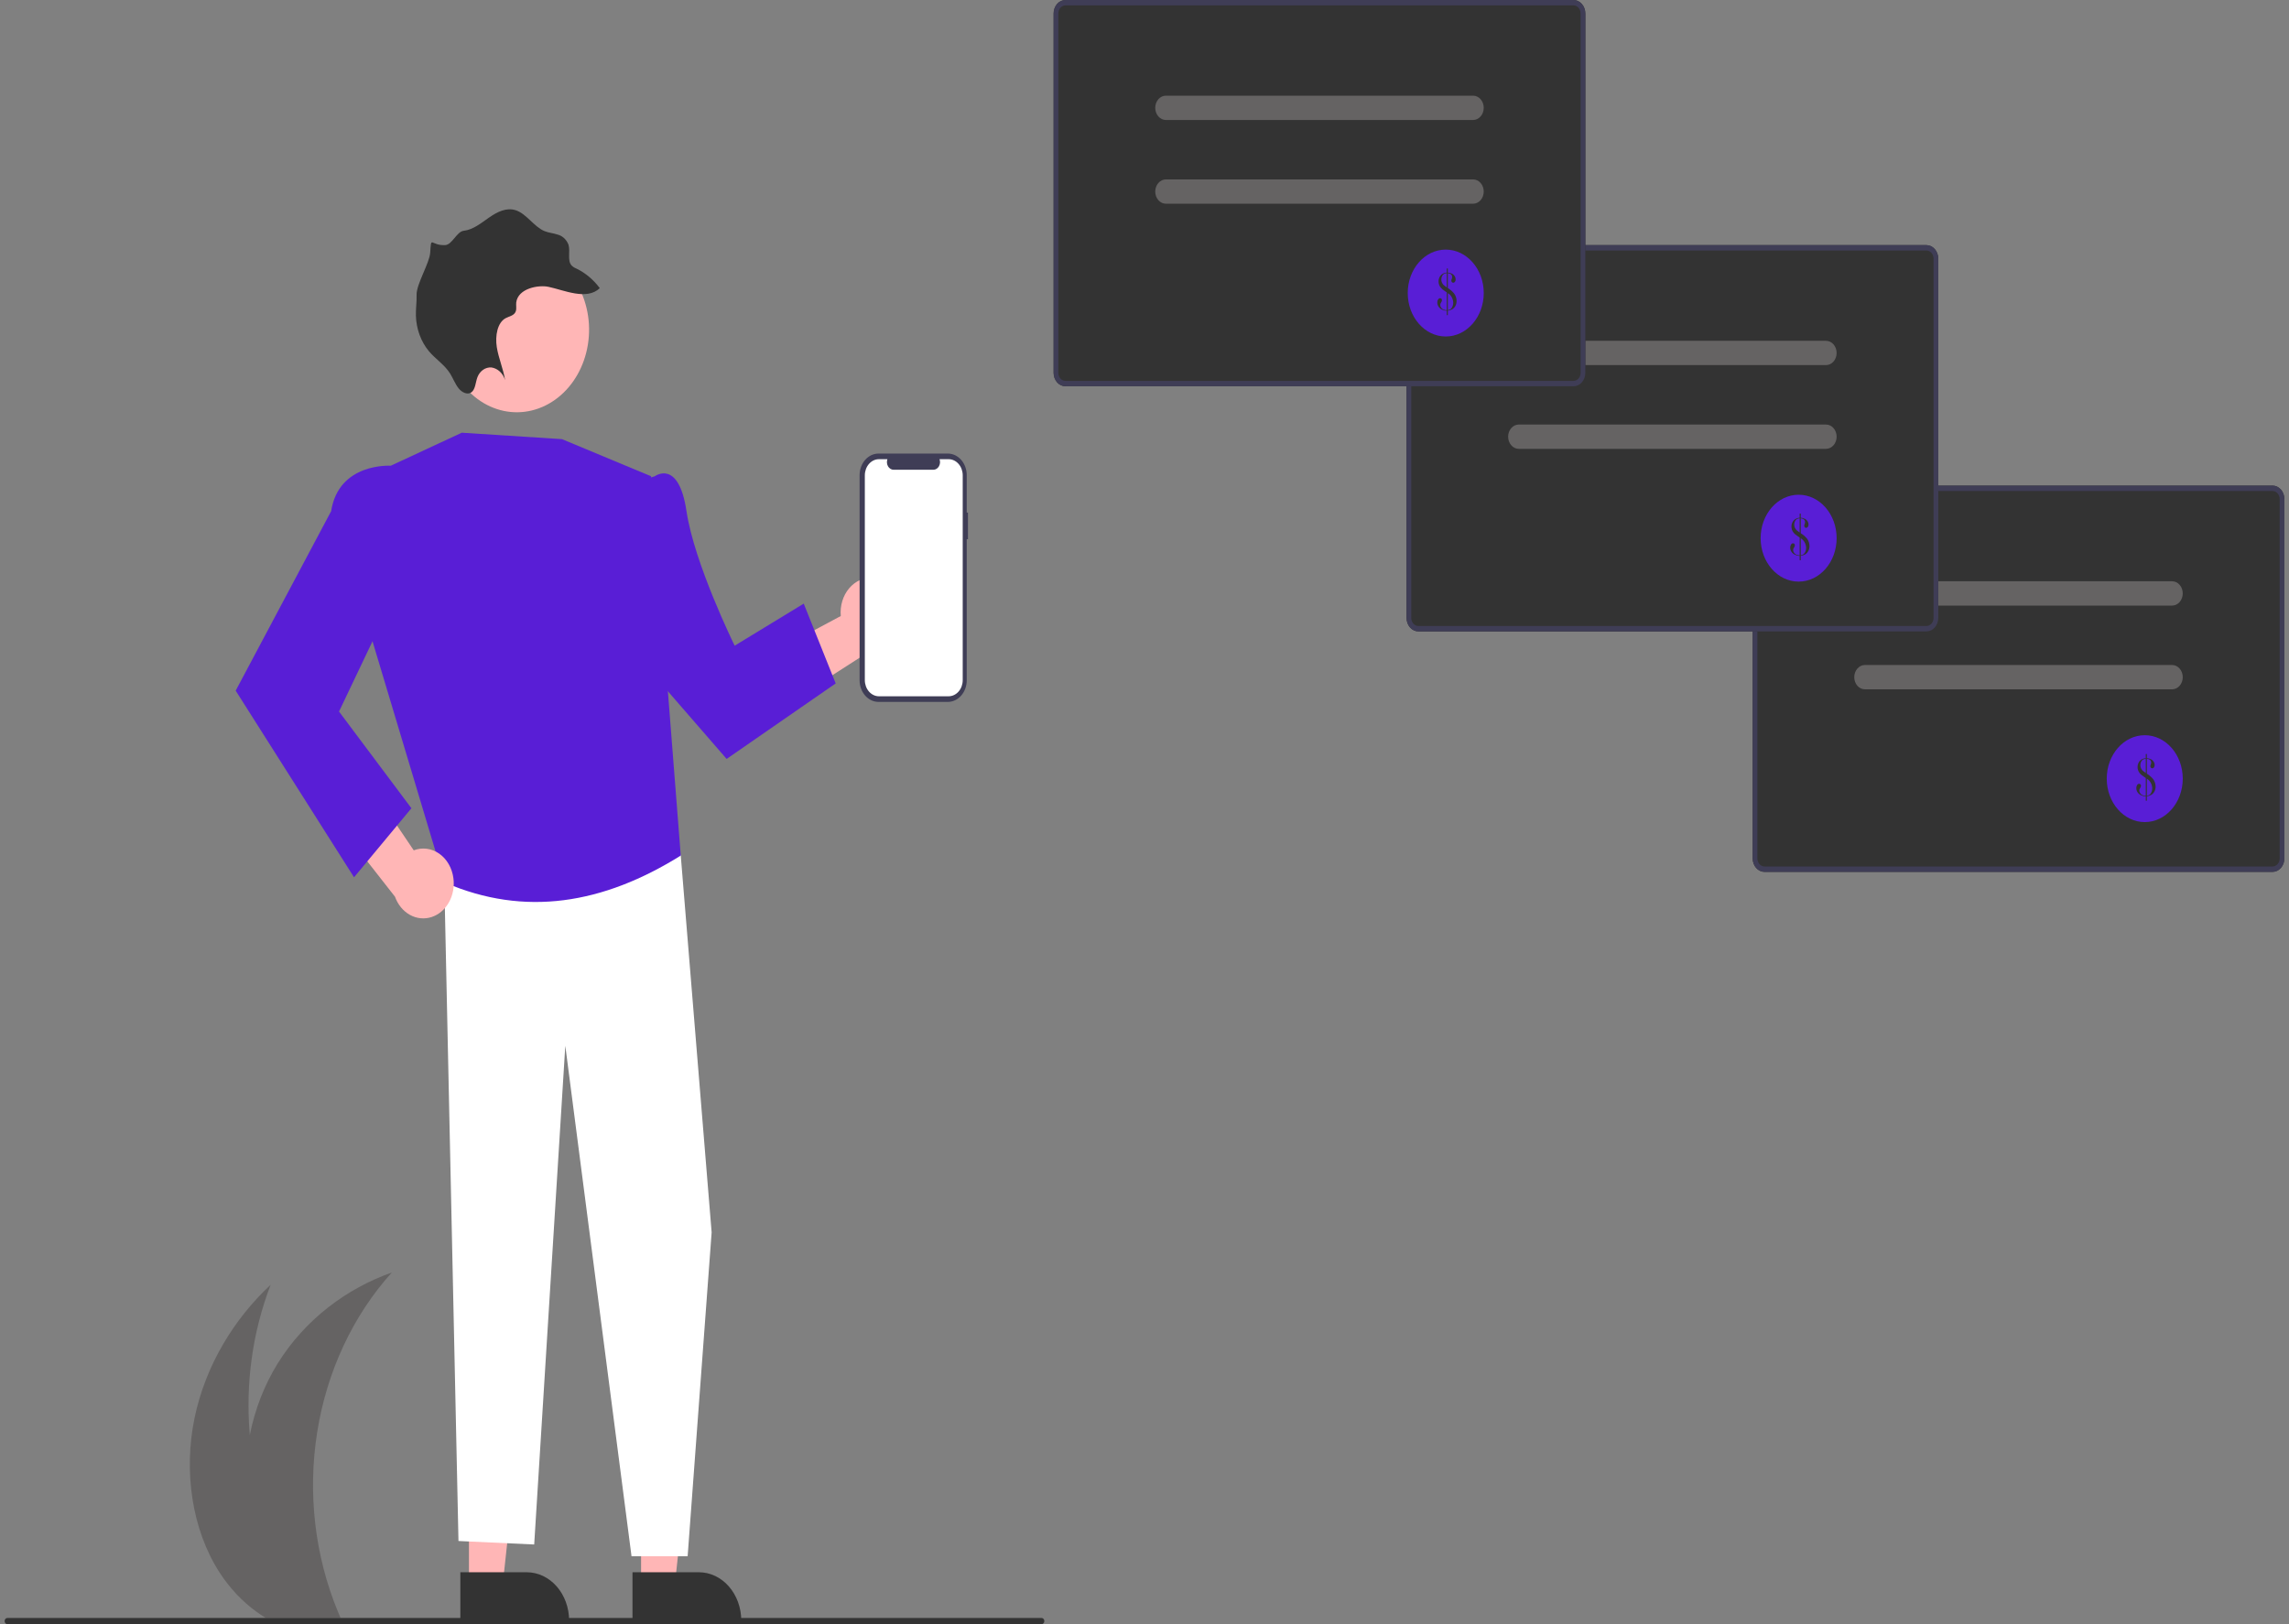
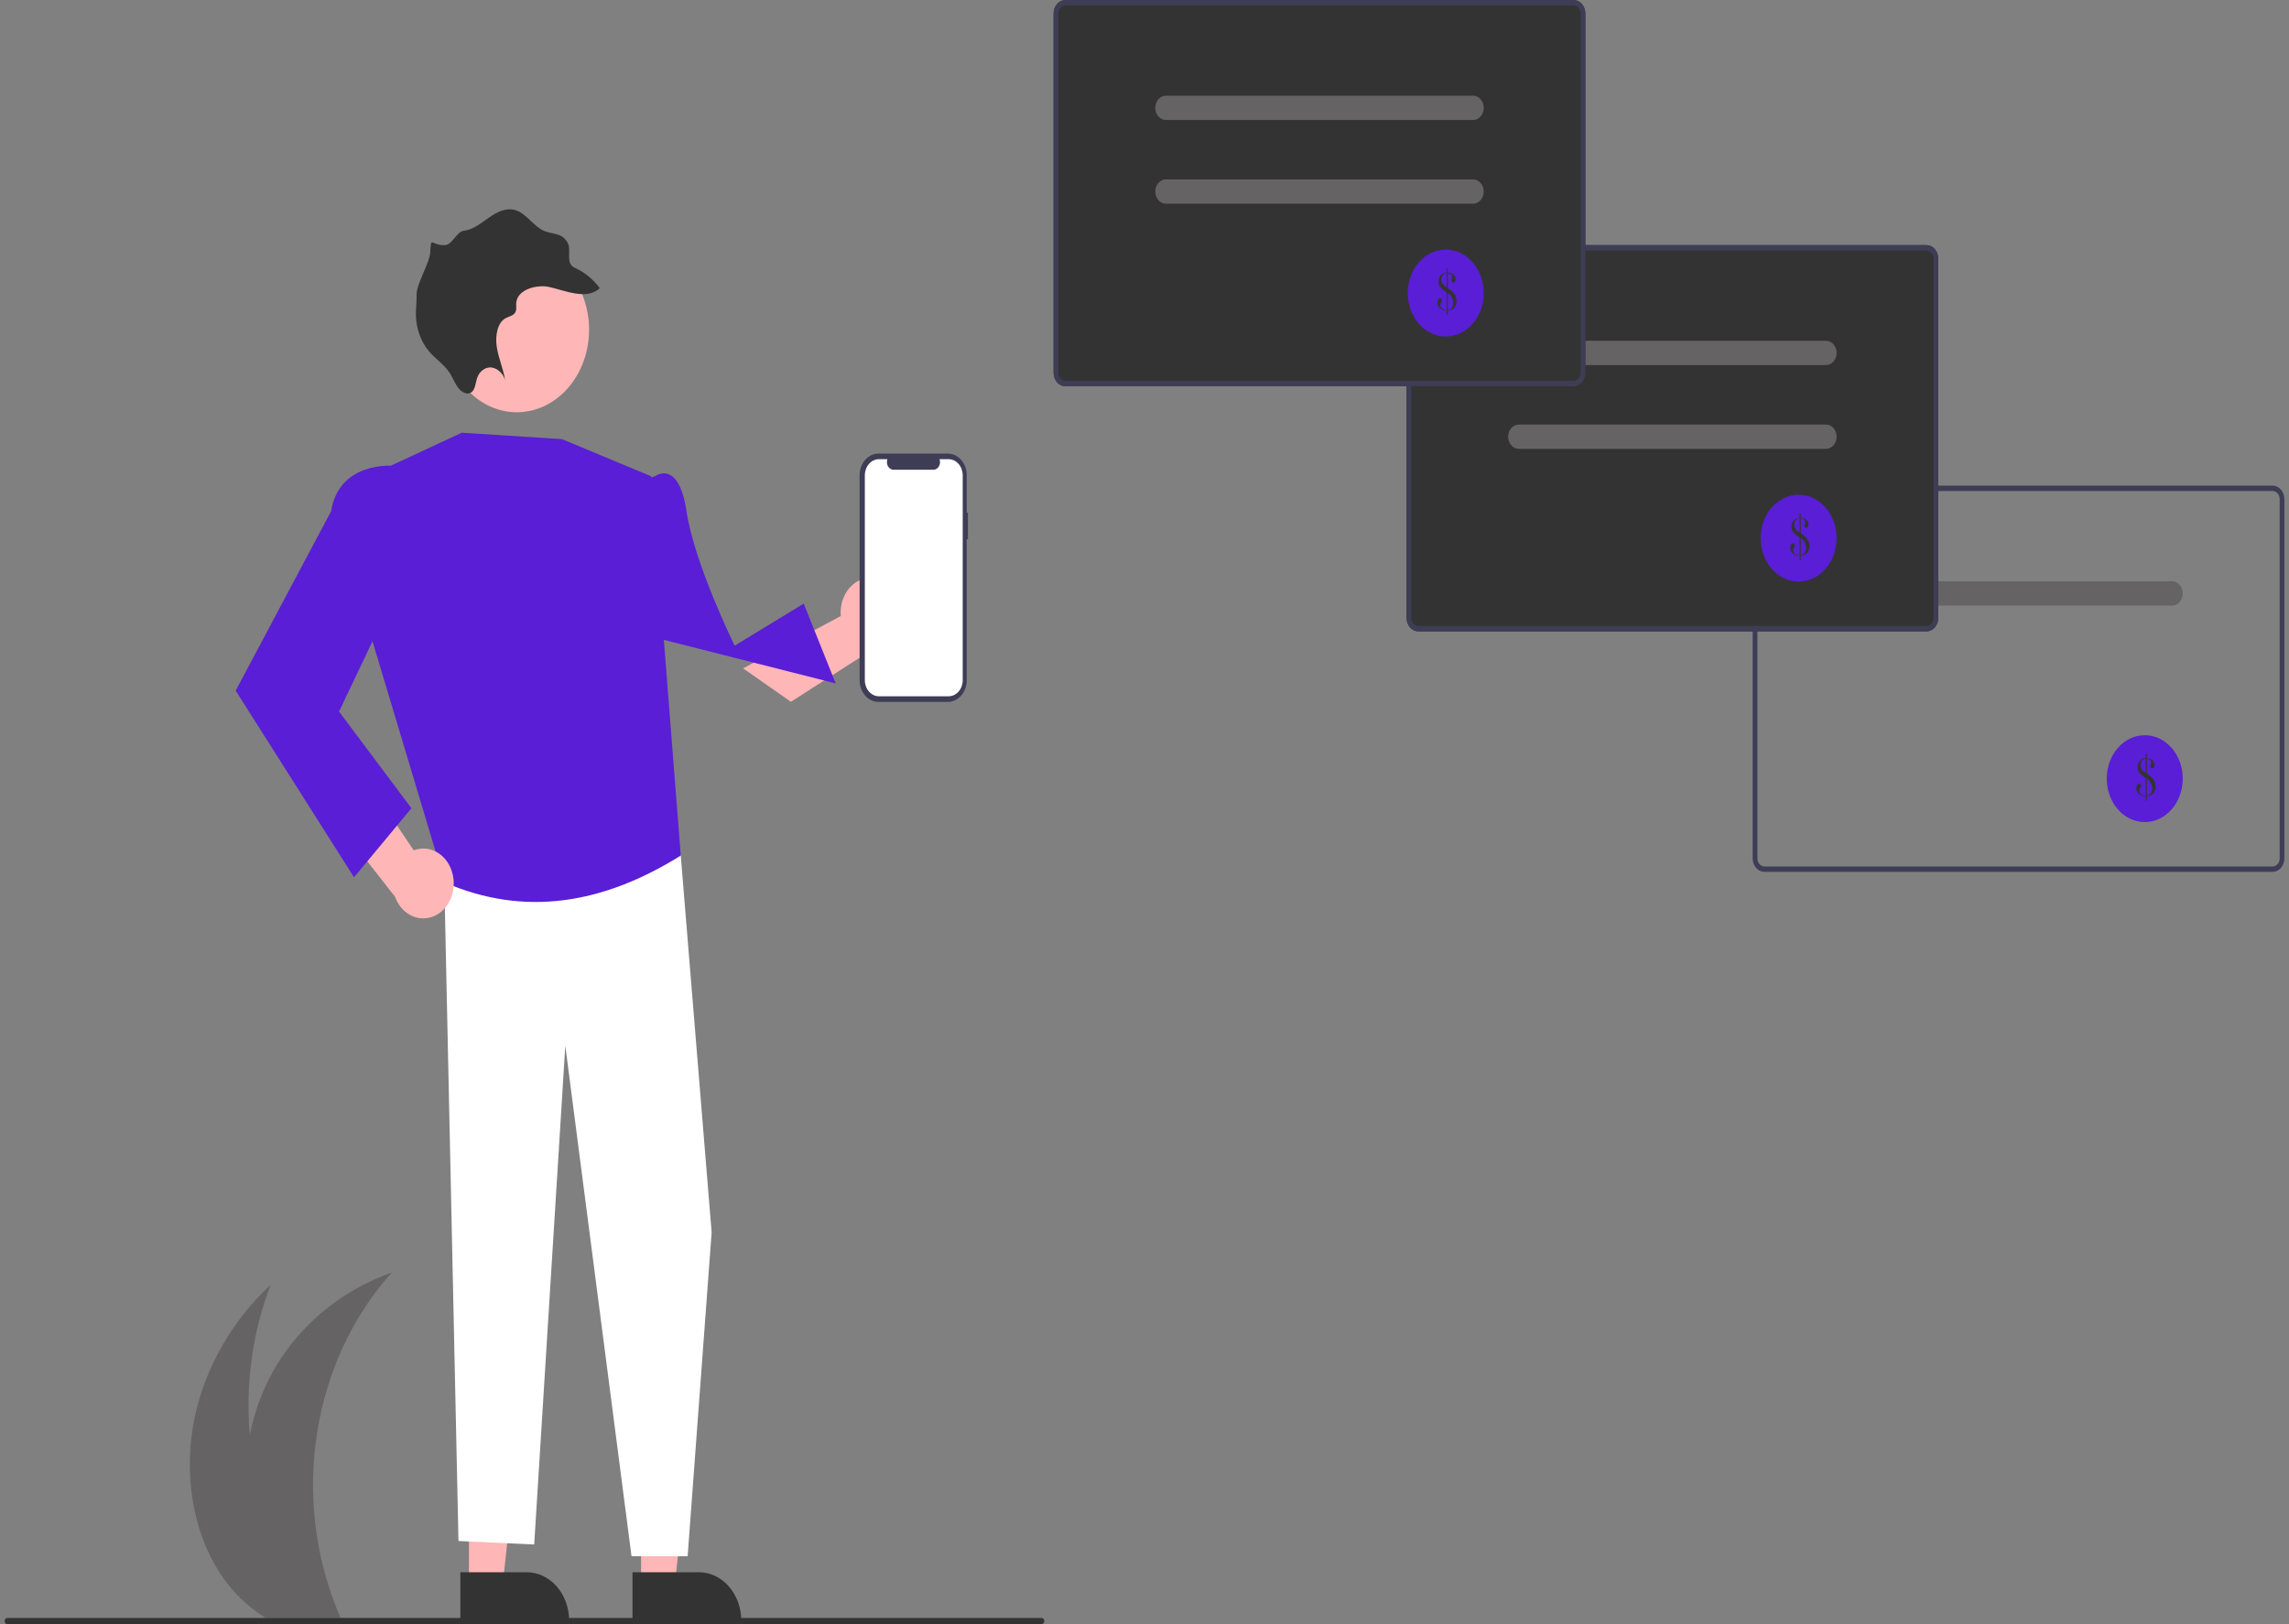
<svg xmlns="http://www.w3.org/2000/svg" width="248" height="176" viewBox="0 0 248 176" fill="none">
  <rect x="0" y="0" width="248" height="176" fill="#808080" stroke="none" />
  <g clip-path="url(#clip0_6853_4114)">
    <path d="M23.793 170.408C24.886 172.092 26.241 173.532 27.79 174.655C28.12 174.894 28.458 175.119 28.802 175.328H36.899C36.802 175.106 36.708 174.88 36.617 174.655C34.106 168.599 33.319 161.795 34.365 155.201C35.412 148.607 38.24 142.553 42.452 137.891C37.558 139.619 33.034 142.988 30.075 147.766C28.638 150.093 27.615 152.721 27.067 155.5C26.578 149.942 27.355 144.335 29.323 139.223C25.349 142.918 22.255 147.978 21.075 153.674C19.896 159.373 20.752 165.698 23.793 170.408Z" fill="#656363" />
-     <path d="M246.221 94.478H191.171C190.831 94.478 190.506 94.323 190.266 94.049C190.026 93.775 189.891 93.403 189.891 93.015V54.084C189.891 53.696 190.026 53.324 190.266 53.05C190.506 52.776 190.831 52.621 191.171 52.621H246.221C246.56 52.621 246.885 52.776 247.125 53.05C247.365 53.324 247.5 53.696 247.501 54.084V93.015C247.5 93.403 247.365 93.775 247.125 94.049C246.885 94.323 246.56 94.478 246.221 94.478Z" fill="#333333" />
    <path d="M246.221 94.478H191.171C190.831 94.478 190.506 94.323 190.266 94.049C190.026 93.775 189.891 93.403 189.891 93.015V54.084C189.891 53.696 190.026 53.324 190.266 53.05C190.506 52.776 190.831 52.621 191.171 52.621H246.221C246.56 52.621 246.885 52.776 247.125 53.05C247.365 53.324 247.5 53.696 247.501 54.084V93.015C247.5 93.403 247.365 93.775 247.125 94.049C246.885 94.323 246.56 94.478 246.221 94.478ZM191.171 53.206C190.967 53.206 190.772 53.299 190.628 53.464C190.484 53.628 190.403 53.852 190.403 54.084V93.015C190.403 93.248 190.484 93.471 190.628 93.635C190.772 93.8 190.967 93.892 191.171 93.893H246.221C246.424 93.892 246.62 93.8 246.764 93.635C246.908 93.471 246.989 93.248 246.989 93.015V54.084C246.989 53.852 246.908 53.628 246.764 53.464C246.62 53.299 246.424 53.206 246.221 53.206H191.171Z" fill="#3F3D56" />
    <path d="M235.337 65.622H202.051C201.745 65.622 201.452 65.484 201.236 65.237C201.02 64.99 200.898 64.654 200.898 64.305C200.898 63.956 201.02 63.621 201.236 63.374C201.452 63.127 201.745 62.988 202.051 62.988H235.337C235.642 62.988 235.935 63.127 236.151 63.374C236.367 63.621 236.489 63.956 236.489 64.305C236.489 64.654 236.367 64.99 236.151 65.237C235.935 65.484 235.642 65.622 235.337 65.622Z" fill="#656363" />
-     <path d="M235.337 74.696H202.051C201.745 74.696 201.452 74.558 201.236 74.311C201.02 74.064 200.898 73.728 200.898 73.379C200.898 73.03 201.02 72.695 201.236 72.448C201.452 72.201 201.745 72.062 202.051 72.062H235.337C235.642 72.062 235.935 72.201 236.151 72.448C236.367 72.695 236.489 73.03 236.489 73.379C236.489 73.728 236.367 74.064 236.151 74.311C235.935 74.558 235.642 74.696 235.337 74.696Z" fill="#656363" />
    <path d="M232.372 89.083C234.646 89.083 236.489 86.976 236.489 84.376C236.489 81.776 234.646 79.669 232.372 79.669C230.097 79.669 228.254 81.776 228.254 84.376C228.254 86.976 230.097 89.083 232.372 89.083Z" fill="#591ED6" />
    <path d="M232.484 82.159V81.71H232.601V82.159C232.765 82.167 232.926 82.212 233.075 82.291C233.184 82.349 233.277 82.438 233.346 82.55C233.411 82.652 233.445 82.776 233.445 82.902C233.447 82.994 233.42 83.085 233.368 83.156C233.346 83.188 233.318 83.214 233.285 83.232C233.253 83.25 233.217 83.259 233.181 83.259C233.154 83.26 233.128 83.254 233.103 83.242C233.078 83.231 233.056 83.213 233.037 83.191C233.017 83.169 233.002 83.143 232.992 83.114C232.982 83.085 232.977 83.054 232.977 83.023C232.977 82.979 232.985 82.936 233.001 82.896L233.047 82.784C233.064 82.737 233.071 82.687 233.07 82.637C233.072 82.558 233.05 82.482 233.008 82.42C232.963 82.355 232.902 82.306 232.833 82.279C232.758 82.251 232.68 82.234 232.601 82.226V83.84L232.626 83.858C232.869 84.005 233.089 84.195 233.279 84.422C233.364 84.535 233.43 84.665 233.477 84.804C233.523 84.939 233.547 85.082 233.548 85.227C233.55 85.415 233.507 85.599 233.424 85.761C233.343 85.919 233.224 86.047 233.081 86.13C232.93 86.214 232.768 86.268 232.601 86.289V86.77H232.484V86.298C232.316 86.297 232.149 86.257 231.994 86.183C231.839 86.117 231.702 86.005 231.598 85.859C231.506 85.727 231.456 85.564 231.457 85.395C231.454 85.277 231.486 85.161 231.548 85.066C231.572 85.025 231.605 84.992 231.643 84.968C231.681 84.945 231.724 84.933 231.767 84.932C231.793 84.931 231.819 84.936 231.843 84.947C231.867 84.958 231.889 84.974 231.908 84.995C231.926 85.016 231.94 85.041 231.95 85.069C231.959 85.097 231.964 85.126 231.963 85.156C231.954 85.247 231.921 85.332 231.868 85.4C231.84 85.442 231.816 85.488 231.797 85.536C231.783 85.573 231.777 85.613 231.777 85.653C231.778 85.761 231.81 85.865 231.869 85.949C231.933 86.043 232.018 86.116 232.115 86.159C232.226 86.209 232.345 86.233 232.464 86.23H232.484V84.304L232.337 84.206C232.198 84.114 232.092 84.037 232.019 83.976C231.947 83.917 231.881 83.85 231.821 83.775C231.673 83.595 231.591 83.356 231.591 83.109C231.591 82.954 231.625 82.803 231.69 82.668C231.753 82.533 231.847 82.419 231.961 82.338C232.119 82.229 232.299 82.167 232.484 82.159ZM232.484 82.224C232.384 82.227 232.286 82.252 232.194 82.297C232.102 82.349 232.027 82.433 231.978 82.536C231.923 82.648 231.894 82.775 231.896 82.904C231.895 83.061 231.937 83.214 232.017 83.343C232.059 83.412 232.109 83.475 232.167 83.528C232.26 83.608 232.358 83.68 232.459 83.746L232.484 83.764V82.224ZM232.601 86.224C232.667 86.218 232.733 86.202 232.796 86.177C232.847 86.154 232.895 86.123 232.937 86.083C233.017 86.005 233.079 85.906 233.117 85.795C233.162 85.672 233.185 85.54 233.184 85.407C233.174 85.193 233.114 84.987 233.012 84.807C232.91 84.628 232.768 84.483 232.601 84.386V86.224Z" fill="#333333" />
    <path d="M208.721 68.42H153.671C153.331 68.419 153.006 68.265 152.766 67.991C152.526 67.716 152.391 67.344 152.391 66.956V28.026C152.391 27.638 152.526 27.266 152.766 26.992C153.006 26.717 153.331 26.563 153.671 26.562H208.721C209.06 26.563 209.385 26.717 209.625 26.992C209.865 27.266 210 27.638 210.001 28.026V66.956C210 67.344 209.865 67.716 209.625 67.991C209.385 68.265 209.06 68.419 208.721 68.42Z" fill="#333333" />
    <path d="M208.721 68.42H153.671C153.331 68.419 153.006 68.265 152.766 67.991C152.526 67.716 152.391 67.344 152.391 66.956V28.026C152.391 27.638 152.526 27.266 152.766 26.992C153.006 26.717 153.331 26.563 153.671 26.562H208.721C209.06 26.563 209.385 26.717 209.625 26.992C209.865 27.266 210 27.638 210.001 28.026V66.956C210 67.344 209.865 67.716 209.625 67.991C209.385 68.265 209.06 68.419 208.721 68.42ZM153.671 27.148C153.467 27.148 153.272 27.241 153.128 27.405C152.984 27.57 152.903 27.793 152.903 28.026V66.956C152.903 67.189 152.984 67.412 153.128 67.577C153.272 67.742 153.467 67.834 153.671 67.835H208.721C208.924 67.834 209.12 67.742 209.264 67.577C209.408 67.412 209.489 67.189 209.489 66.956V28.026C209.489 27.793 209.408 27.57 209.264 27.405C209.12 27.241 208.924 27.148 208.721 27.148H153.671Z" fill="#3F3D56" />
    <path d="M197.837 39.564H164.551C164.245 39.564 163.952 39.425 163.736 39.178C163.52 38.931 163.398 38.596 163.398 38.247C163.398 37.898 163.52 37.563 163.736 37.316C163.952 37.069 164.245 36.93 164.551 36.93H197.837C198.142 36.93 198.435 37.069 198.651 37.316C198.867 37.563 198.989 37.898 198.989 38.247C198.989 38.596 198.867 38.931 198.651 39.178C198.435 39.425 198.142 39.564 197.837 39.564Z" fill="#656363" />
    <path d="M197.837 48.638H164.551C164.245 48.638 163.952 48.499 163.736 48.252C163.52 48.005 163.398 47.67 163.398 47.321C163.398 46.972 163.52 46.637 163.736 46.39C163.952 46.143 164.245 46.004 164.551 46.004H197.837C198.142 46.004 198.435 46.143 198.651 46.39C198.867 46.637 198.989 46.972 198.989 47.321C198.989 47.67 198.867 48.005 198.651 48.252C198.435 48.499 198.142 48.638 197.837 48.638Z" fill="#656363" />
    <path d="M194.872 63.025C197.146 63.025 198.989 60.918 198.989 58.318C198.989 55.718 197.146 53.611 194.872 53.611C192.597 53.611 190.754 55.718 190.754 58.318C190.754 60.918 192.597 63.025 194.872 63.025Z" fill="#591ED6" />
    <path d="M194.984 56.1V55.652H195.101V56.1C195.265 56.108 195.426 56.154 195.575 56.233C195.684 56.291 195.777 56.38 195.846 56.491C195.911 56.594 195.945 56.718 195.945 56.844C195.947 56.936 195.92 57.026 195.868 57.098C195.846 57.13 195.818 57.156 195.785 57.174C195.753 57.192 195.717 57.201 195.681 57.201C195.654 57.202 195.628 57.196 195.603 57.184C195.578 57.172 195.556 57.155 195.537 57.133C195.517 57.111 195.502 57.085 195.492 57.056C195.482 57.027 195.477 56.996 195.477 56.965C195.477 56.921 195.485 56.878 195.501 56.838L195.547 56.726C195.563 56.679 195.571 56.629 195.57 56.578C195.572 56.5 195.55 56.424 195.508 56.361C195.463 56.296 195.402 56.248 195.333 56.221C195.258 56.193 195.18 56.175 195.101 56.168V57.782L195.126 57.8C195.369 57.947 195.589 58.137 195.779 58.363C195.864 58.477 195.93 58.606 195.977 58.745C196.023 58.88 196.047 59.024 196.048 59.169C196.05 59.356 196.007 59.541 195.924 59.703C195.843 59.861 195.724 59.989 195.581 60.072C195.43 60.156 195.267 60.21 195.101 60.231V60.712H194.984V60.24C194.816 60.238 194.649 60.199 194.494 60.125C194.339 60.059 194.202 59.947 194.098 59.8C194.006 59.669 193.956 59.505 193.957 59.337C193.954 59.219 193.986 59.103 194.048 59.008C194.072 58.967 194.105 58.934 194.143 58.91C194.181 58.887 194.224 58.874 194.267 58.874C194.293 58.873 194.319 58.878 194.343 58.889C194.367 58.9 194.389 58.916 194.408 58.937C194.426 58.958 194.44 58.983 194.45 59.011C194.459 59.038 194.464 59.068 194.463 59.098C194.454 59.188 194.421 59.274 194.368 59.342C194.34 59.384 194.316 59.429 194.297 59.477C194.283 59.515 194.277 59.555 194.277 59.595C194.278 59.703 194.31 59.807 194.369 59.891C194.433 59.985 194.518 60.058 194.615 60.101C194.726 60.151 194.845 60.175 194.964 60.172H194.984V58.245L194.837 58.148C194.698 58.056 194.592 57.979 194.519 57.918C194.447 57.859 194.381 57.791 194.321 57.717C194.173 57.537 194.091 57.298 194.091 57.05C194.091 56.896 194.125 56.744 194.19 56.609C194.253 56.475 194.347 56.361 194.461 56.28C194.619 56.171 194.799 56.109 194.984 56.1ZM194.984 56.165C194.884 56.169 194.786 56.194 194.694 56.239C194.602 56.291 194.527 56.374 194.478 56.477C194.423 56.59 194.394 56.717 194.396 56.846C194.395 57.003 194.437 57.156 194.517 57.284C194.559 57.354 194.609 57.416 194.667 57.47C194.76 57.549 194.858 57.622 194.959 57.688L194.984 57.705V56.165ZM195.101 60.166C195.167 60.16 195.233 60.144 195.296 60.119C195.347 60.096 195.395 60.064 195.437 60.025C195.517 59.947 195.579 59.848 195.617 59.737C195.662 59.614 195.685 59.482 195.684 59.349C195.674 59.135 195.614 58.928 195.512 58.749C195.41 58.57 195.268 58.425 195.101 58.328V60.166Z" fill="#333333" />
    <path d="M94.603 62.611C94.124 62.571 93.642 62.653 93.193 62.849C92.744 63.045 92.338 63.351 92.003 63.746C91.669 64.141 91.414 64.615 91.257 65.134C91.1 65.654 91.045 66.207 91.095 66.753L80.512 72.425L85.692 76.051L94.948 70.109C95.745 69.952 96.465 69.466 96.97 68.743C97.475 68.019 97.731 67.109 97.689 66.185C97.646 65.261 97.308 64.387 96.74 63.728C96.171 63.069 95.411 62.672 94.603 62.611Z" fill="#FFB6B6" />
    <path d="M50.809 171.739L54.464 171.738L56.203 155.622L50.809 155.622L50.809 171.739Z" fill="#FFB6B6" />
    <path d="M49.875 170.374L57.073 170.374H57.073C58.29 170.374 59.456 170.927 60.317 171.91C61.177 172.893 61.66 174.227 61.66 175.618V175.788L49.875 175.789L49.875 170.374Z" fill="#333333" />
    <path d="M69.458 171.739L73.113 171.738L74.851 155.622L69.457 155.622L69.458 171.739Z" fill="#FFB6B6" />
    <path d="M68.527 170.374L75.725 170.374H75.725C76.942 170.374 78.109 170.927 78.969 171.91C79.829 172.893 80.312 174.227 80.313 175.618V175.788L68.528 175.789L68.527 170.374Z" fill="#333333" />
    <path d="M71.902 88.147L73.757 92.713L77.102 133.544L74.502 168.64H68.422L61.247 113.321L57.877 167.365L49.673 166.987L48.098 93.715L71.902 88.147Z" fill="white" />
    <path d="M42.339 50.467L50.03 46.89L60.885 47.586L70.536 51.606L73.756 92.713C65.36 97.954 56.855 99.385 48.203 95.637L40.172 68.863L42.339 50.467Z" fill="#591ED6" />
-     <path d="M67.534 52.693L70.947 51.606C70.947 51.606 73.528 49.688 74.377 55.392C75.227 61.096 79.597 69.968 79.597 69.968L87.079 65.41L90.542 74.057L78.727 82.239L66.285 67.907L67.534 52.693Z" fill="#591ED6" />
+     <path d="M67.534 52.693L70.947 51.606C70.947 51.606 73.528 49.688 74.377 55.392C75.227 61.096 79.597 69.968 79.597 69.968L87.079 65.41L90.542 74.057L66.285 67.907L67.534 52.693Z" fill="#591ED6" />
    <path d="M48.813 39.274C48.399 38.199 48.173 37.041 48.15 35.866C48.127 34.692 48.307 33.523 48.679 32.428C49.051 31.333 49.608 30.332 50.318 29.483C51.028 28.634 51.878 27.953 52.819 27.479C53.759 27.005 54.772 26.747 55.799 26.721C56.827 26.695 57.849 26.9 58.807 27.325C59.765 27.751 60.641 28.387 61.383 29.199C62.126 30.011 62.722 30.983 63.136 32.058L63.181 32.176C64.004 34.355 64.037 36.818 63.272 39.024C62.893 40.117 62.33 41.113 61.614 41.956C60.898 42.8 60.044 43.474 59.1 43.94C57.195 44.882 55.04 44.919 53.11 44.044C51.18 43.169 49.634 41.454 48.81 39.275L48.813 39.274Z" fill="#FFB6B6" />
    <path d="M59.437 31.085C61.064 31.423 63.583 32.594 64.98 31.22C64.29 30.298 63.422 29.572 62.444 29.099C62.251 29.026 62.073 28.911 61.919 28.76C61.443 28.21 61.811 27.261 61.593 26.517C61.487 26.245 61.327 26.005 61.126 25.815C60.925 25.626 60.689 25.492 60.435 25.425C59.95 25.26 59.441 25.233 58.965 25.032C57.837 24.547 57.035 23.16 55.88 22.784C54.872 22.451 53.859 22.968 52.99 23.572C52.121 24.176 51.261 24.893 50.244 25.007C49.484 25.087 49.003 26.515 48.24 26.557C46.642 26.646 46.73 25.442 46.612 27.362C46.544 28.507 45.112 30.787 45.135 31.942C45.159 32.699 45.042 33.449 45.061 34.209C45.104 35.656 45.611 37.033 46.486 38.079C47.214 38.935 48.161 39.512 48.773 40.487C49.092 41.005 49.313 41.609 49.684 42.078C50.055 42.546 50.683 42.828 51.097 42.494C51.511 42.159 51.519 41.436 51.724 40.885C51.85 40.547 52.065 40.263 52.339 40.072C52.614 39.881 52.933 39.793 53.254 39.82C53.586 39.87 53.9 40.025 54.16 40.267C54.42 40.51 54.615 40.83 54.724 41.193C54.531 39.976 54.02 38.835 53.825 37.617C53.631 36.399 53.884 34.944 54.802 34.468C55.196 34.259 55.728 34.203 55.886 33.72C55.983 33.429 55.895 33.085 55.932 32.77C56.133 31.229 58.376 30.847 59.437 31.085Z" fill="#333333" />
    <path d="M49.124 95.162C49.054 94.618 48.88 94.098 48.615 93.639C48.35 93.18 48.001 92.793 47.591 92.506C47.181 92.218 46.721 92.037 46.244 91.974C45.766 91.912 45.282 91.97 44.826 92.144L37.688 81.563L35.715 88.13L42.796 97.171C43.103 98.028 43.674 98.725 44.401 99.132C45.128 99.539 45.961 99.627 46.74 99.38C47.521 99.132 48.194 98.566 48.633 97.788C49.072 97.011 49.247 96.076 49.124 95.162V95.162Z" fill="#FFB6B6" />
    <path d="M44.804 52.463L42.338 50.467C42.338 50.467 36.698 50.097 35.877 55.392L25.535 74.841L38.358 95.065L44.575 87.583L36.731 77.104L43.317 63.279L44.804 52.463Z" fill="#591ED6" />
    <path d="M104.871 55.544H104.741V51.494C104.741 51.186 104.688 50.881 104.585 50.597C104.482 50.312 104.331 50.054 104.141 49.836C103.95 49.618 103.724 49.446 103.475 49.328C103.226 49.21 102.96 49.15 102.69 49.15H95.184C94.914 49.15 94.648 49.21 94.399 49.328C94.15 49.446 93.924 49.618 93.734 49.836C93.543 50.054 93.392 50.312 93.289 50.597C93.186 50.881 93.133 51.186 93.133 51.494V73.716C93.133 74.024 93.186 74.329 93.289 74.613C93.392 74.898 93.543 75.156 93.734 75.374C93.924 75.591 94.15 75.764 94.399 75.882C94.648 76 94.914 76.06 95.184 76.06H102.69C102.96 76.06 103.226 76 103.475 75.882C103.724 75.764 103.95 75.591 104.141 75.374C104.331 75.156 104.482 74.898 104.585 74.613C104.688 74.329 104.741 74.024 104.741 73.716V58.428H104.871V55.544Z" fill="#3F3D56" />
    <path d="M102.774 49.759H101.794C101.839 49.886 101.856 50.023 101.844 50.158C101.832 50.294 101.791 50.424 101.724 50.538C101.657 50.651 101.568 50.743 101.462 50.808C101.357 50.872 101.239 50.905 101.12 50.905H96.82C96.7 50.905 96.583 50.872 96.478 50.808C96.372 50.743 96.282 50.651 96.216 50.538C96.149 50.424 96.108 50.294 96.096 50.158C96.084 50.023 96.101 49.886 96.146 49.759H95.231C94.825 49.759 94.435 49.944 94.148 50.272C93.861 50.6 93.699 51.046 93.699 51.51V73.7C93.699 74.164 93.861 74.609 94.148 74.938C94.435 75.266 94.825 75.451 95.231 75.451H102.774C103.18 75.451 103.569 75.266 103.857 74.938C104.144 74.609 104.305 74.164 104.305 73.7V51.51C104.305 51.046 104.144 50.6 103.857 50.272C103.569 49.944 103.18 49.759 102.774 49.759Z" fill="white" />
    <path d="M170.482 41.858H115.433C115.093 41.857 114.768 41.703 114.528 41.428C114.288 41.154 114.153 40.782 114.152 40.394V1.464C114.153 1.076 114.288 0.704 114.528 0.429C114.768 0.155 115.093 0 115.433 0H170.482C170.822 0 171.147 0.155 171.387 0.429C171.627 0.704 171.762 1.076 171.763 1.464V40.394C171.762 40.782 171.627 41.154 171.387 41.428C171.147 41.703 170.822 41.857 170.482 41.858Z" fill="#333333" />
    <path d="M170.482 41.858H115.433C115.093 41.857 114.768 41.703 114.528 41.428C114.288 41.154 114.153 40.782 114.152 40.394V1.464C114.153 1.076 114.288 0.704 114.528 0.429C114.768 0.155 115.093 0 115.433 0H170.482C170.822 0 171.147 0.155 171.387 0.429C171.627 0.704 171.762 1.076 171.763 1.464V40.394C171.762 40.782 171.627 41.154 171.387 41.428C171.147 41.703 170.822 41.857 170.482 41.858ZM115.433 0.585C115.229 0.586 115.034 0.678 114.89 0.843C114.746 1.008 114.665 1.231 114.664 1.464V40.394C114.665 40.627 114.746 40.85 114.89 41.015C115.034 41.179 115.229 41.272 115.433 41.272H170.482C170.686 41.272 170.881 41.179 171.025 41.015C171.169 40.85 171.25 40.627 171.25 40.394V1.464C171.25 1.231 171.169 1.008 171.025 0.843C170.881 0.678 170.686 0.586 170.482 0.585H115.433Z" fill="#3F3D56" />
    <path d="M159.602 13.002H126.316C126.011 13.002 125.718 12.863 125.502 12.616C125.285 12.369 125.164 12.034 125.164 11.684C125.164 11.335 125.285 11 125.502 10.753C125.718 10.506 126.011 10.367 126.316 10.367H159.602C159.908 10.367 160.201 10.506 160.417 10.753C160.633 11 160.754 11.335 160.754 11.684C160.754 12.034 160.633 12.369 160.417 12.616C160.201 12.863 159.908 13.002 159.602 13.002Z" fill="#656363" />
    <path d="M159.602 22.076H126.316C126.011 22.076 125.718 21.937 125.502 21.69C125.285 21.443 125.164 21.108 125.164 20.758C125.164 20.409 125.285 20.074 125.502 19.827C125.718 19.58 126.011 19.441 126.316 19.441H159.602C159.908 19.441 160.201 19.58 160.417 19.827C160.633 20.074 160.754 20.409 160.754 20.758C160.754 21.108 160.633 21.443 160.417 21.69C160.201 21.937 159.908 22.076 159.602 22.076Z" fill="#656363" />
    <path d="M156.637 36.463C158.911 36.463 160.755 34.355 160.755 31.755C160.755 29.156 158.911 27.048 156.637 27.048C154.363 27.048 152.52 29.156 152.52 31.755C152.52 34.355 154.363 36.463 156.637 36.463Z" fill="#591ED6" />
    <path d="M156.75 29.538V29.089H156.866V29.538C157.031 29.546 157.192 29.591 157.341 29.671C157.449 29.729 157.543 29.818 157.612 29.929C157.676 30.032 157.711 30.155 157.71 30.281C157.713 30.374 157.686 30.464 157.634 30.535C157.612 30.567 157.583 30.594 157.551 30.612C157.519 30.63 157.483 30.639 157.447 30.638C157.42 30.639 157.393 30.633 157.368 30.622C157.344 30.61 157.321 30.593 157.302 30.57C157.283 30.549 157.268 30.522 157.257 30.494C157.247 30.465 157.242 30.433 157.243 30.402C157.243 30.359 157.251 30.316 157.266 30.276L157.313 30.163C157.329 30.116 157.337 30.066 157.336 30.016C157.337 29.938 157.315 29.861 157.274 29.799C157.229 29.734 157.168 29.685 157.099 29.659C157.023 29.631 156.945 29.613 156.866 29.606V31.22L156.892 31.237C157.135 31.384 157.355 31.574 157.545 31.801C157.629 31.915 157.696 32.044 157.742 32.183C157.789 32.318 157.813 32.461 157.813 32.606C157.816 32.794 157.773 32.979 157.69 33.14C157.608 33.298 157.489 33.426 157.346 33.509C157.196 33.594 157.033 33.648 156.866 33.669V34.15H156.75V33.677C156.582 33.676 156.415 33.637 156.26 33.562C156.105 33.496 155.968 33.384 155.864 33.238C155.772 33.106 155.722 32.943 155.723 32.775C155.72 32.656 155.751 32.54 155.813 32.446C155.838 32.405 155.87 32.371 155.909 32.348C155.947 32.324 155.989 32.312 156.033 32.311C156.059 32.31 156.084 32.315 156.109 32.326C156.133 32.337 156.155 32.353 156.173 32.374C156.192 32.395 156.206 32.421 156.216 32.448C156.225 32.476 156.23 32.505 156.229 32.535C156.22 32.626 156.187 32.711 156.133 32.779C156.105 32.822 156.082 32.867 156.062 32.915C156.049 32.952 156.042 32.992 156.043 33.033C156.043 33.14 156.076 33.244 156.135 33.328C156.199 33.422 156.284 33.495 156.381 33.539C156.492 33.588 156.61 33.612 156.729 33.609H156.75V31.683L156.603 31.585C156.464 31.493 156.357 31.416 156.284 31.355C156.213 31.296 156.147 31.229 156.087 31.155C155.939 30.974 155.856 30.735 155.857 30.488C155.856 30.334 155.89 30.182 155.955 30.047C156.019 29.912 156.112 29.799 156.226 29.718C156.385 29.608 156.565 29.547 156.75 29.538ZM156.75 29.603C156.65 29.606 156.552 29.631 156.46 29.676C156.368 29.728 156.292 29.812 156.244 29.915C156.188 30.027 156.16 30.154 156.162 30.283C156.161 30.44 156.203 30.594 156.282 30.722C156.324 30.791 156.375 30.854 156.433 30.907C156.526 30.987 156.623 31.06 156.724 31.125L156.75 31.143V29.603ZM156.866 33.604C156.933 33.597 156.998 33.581 157.061 33.556C157.113 33.534 157.16 33.502 157.203 33.462C157.282 33.384 157.344 33.286 157.383 33.174C157.428 33.051 157.45 32.919 157.45 32.786C157.439 32.573 157.38 32.366 157.278 32.187C157.175 32.007 157.033 31.862 156.866 31.765V33.604Z" fill="#333333" />
    <path d="M112.853 176H0.794C0.716 176 0.641 175.965 0.586 175.901C0.531 175.838 0.5 175.753 0.5 175.664C0.5 175.575 0.531 175.489 0.586 175.426C0.641 175.363 0.716 175.328 0.794 175.328H112.853C112.931 175.328 113.006 175.363 113.061 175.426C113.116 175.489 113.147 175.575 113.147 175.664C113.147 175.753 113.116 175.838 113.061 175.901C113.006 175.965 112.931 176 112.853 176Z" fill="#333333" />
  </g>
  <defs>
    <clipPath id="clip0_6853_4114">
      <rect width="247" height="176" fill="white" transform="translate(0.5)" />
    </clipPath>
  </defs>
</svg>